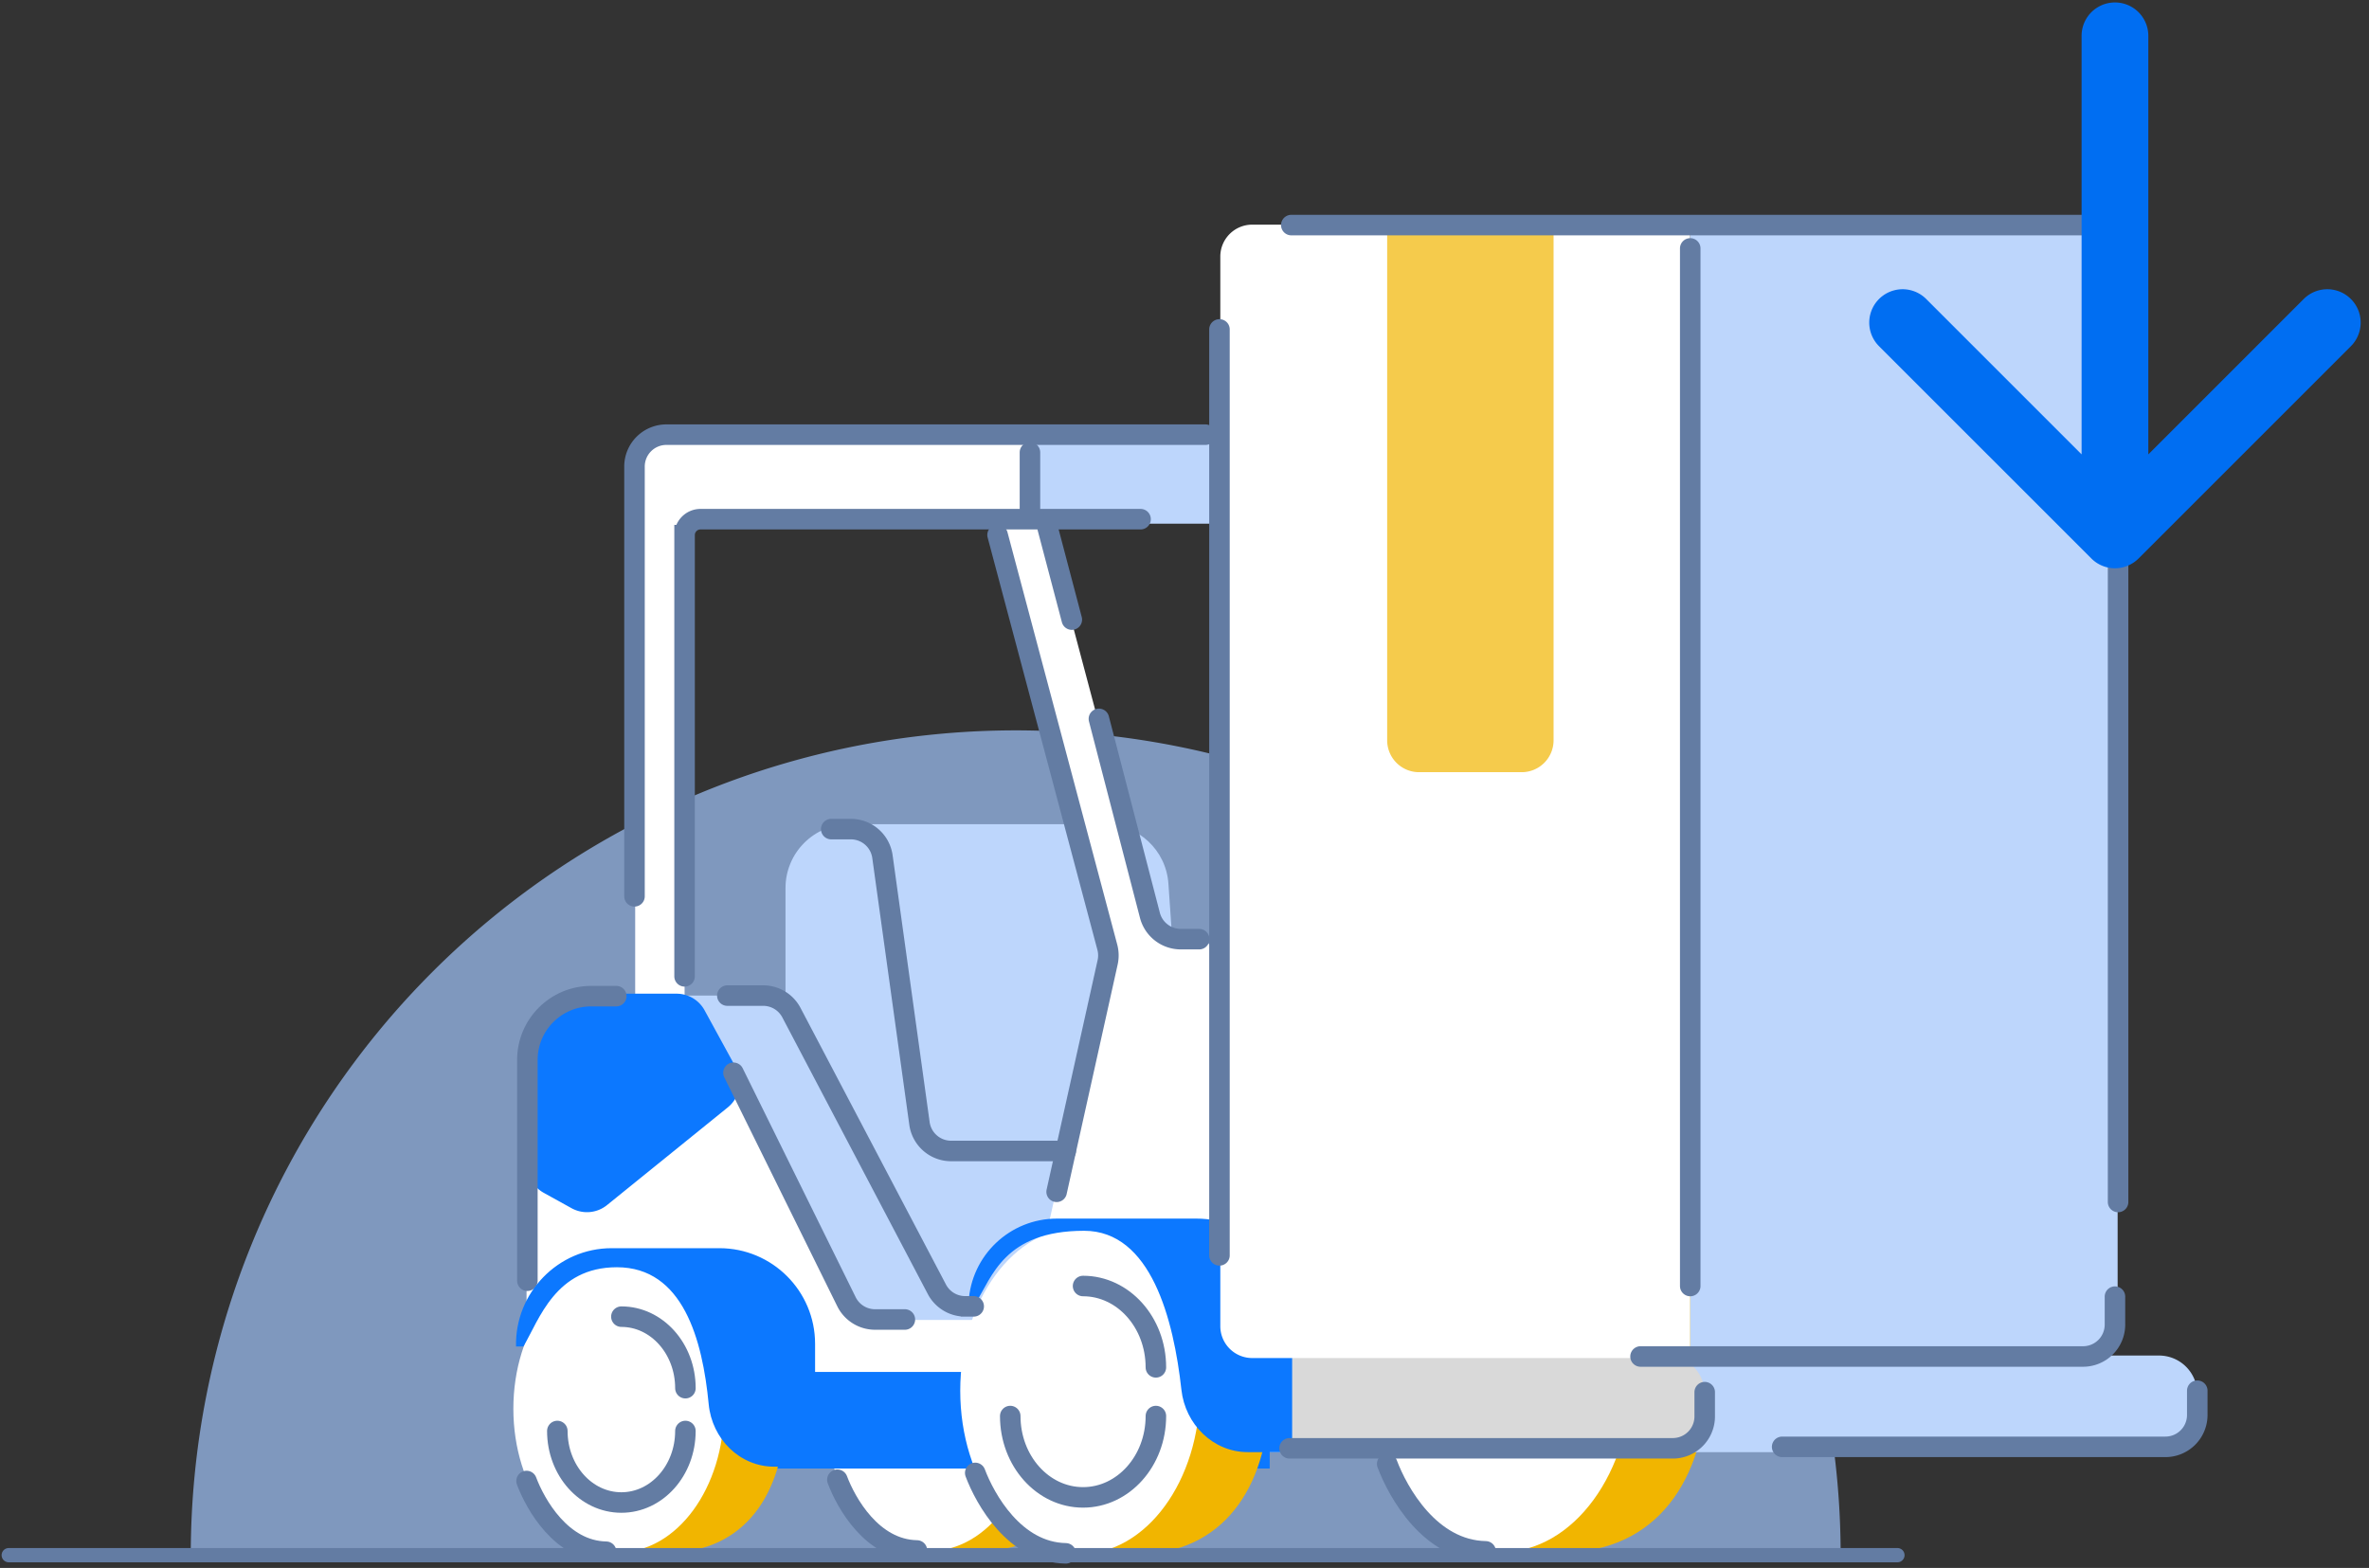
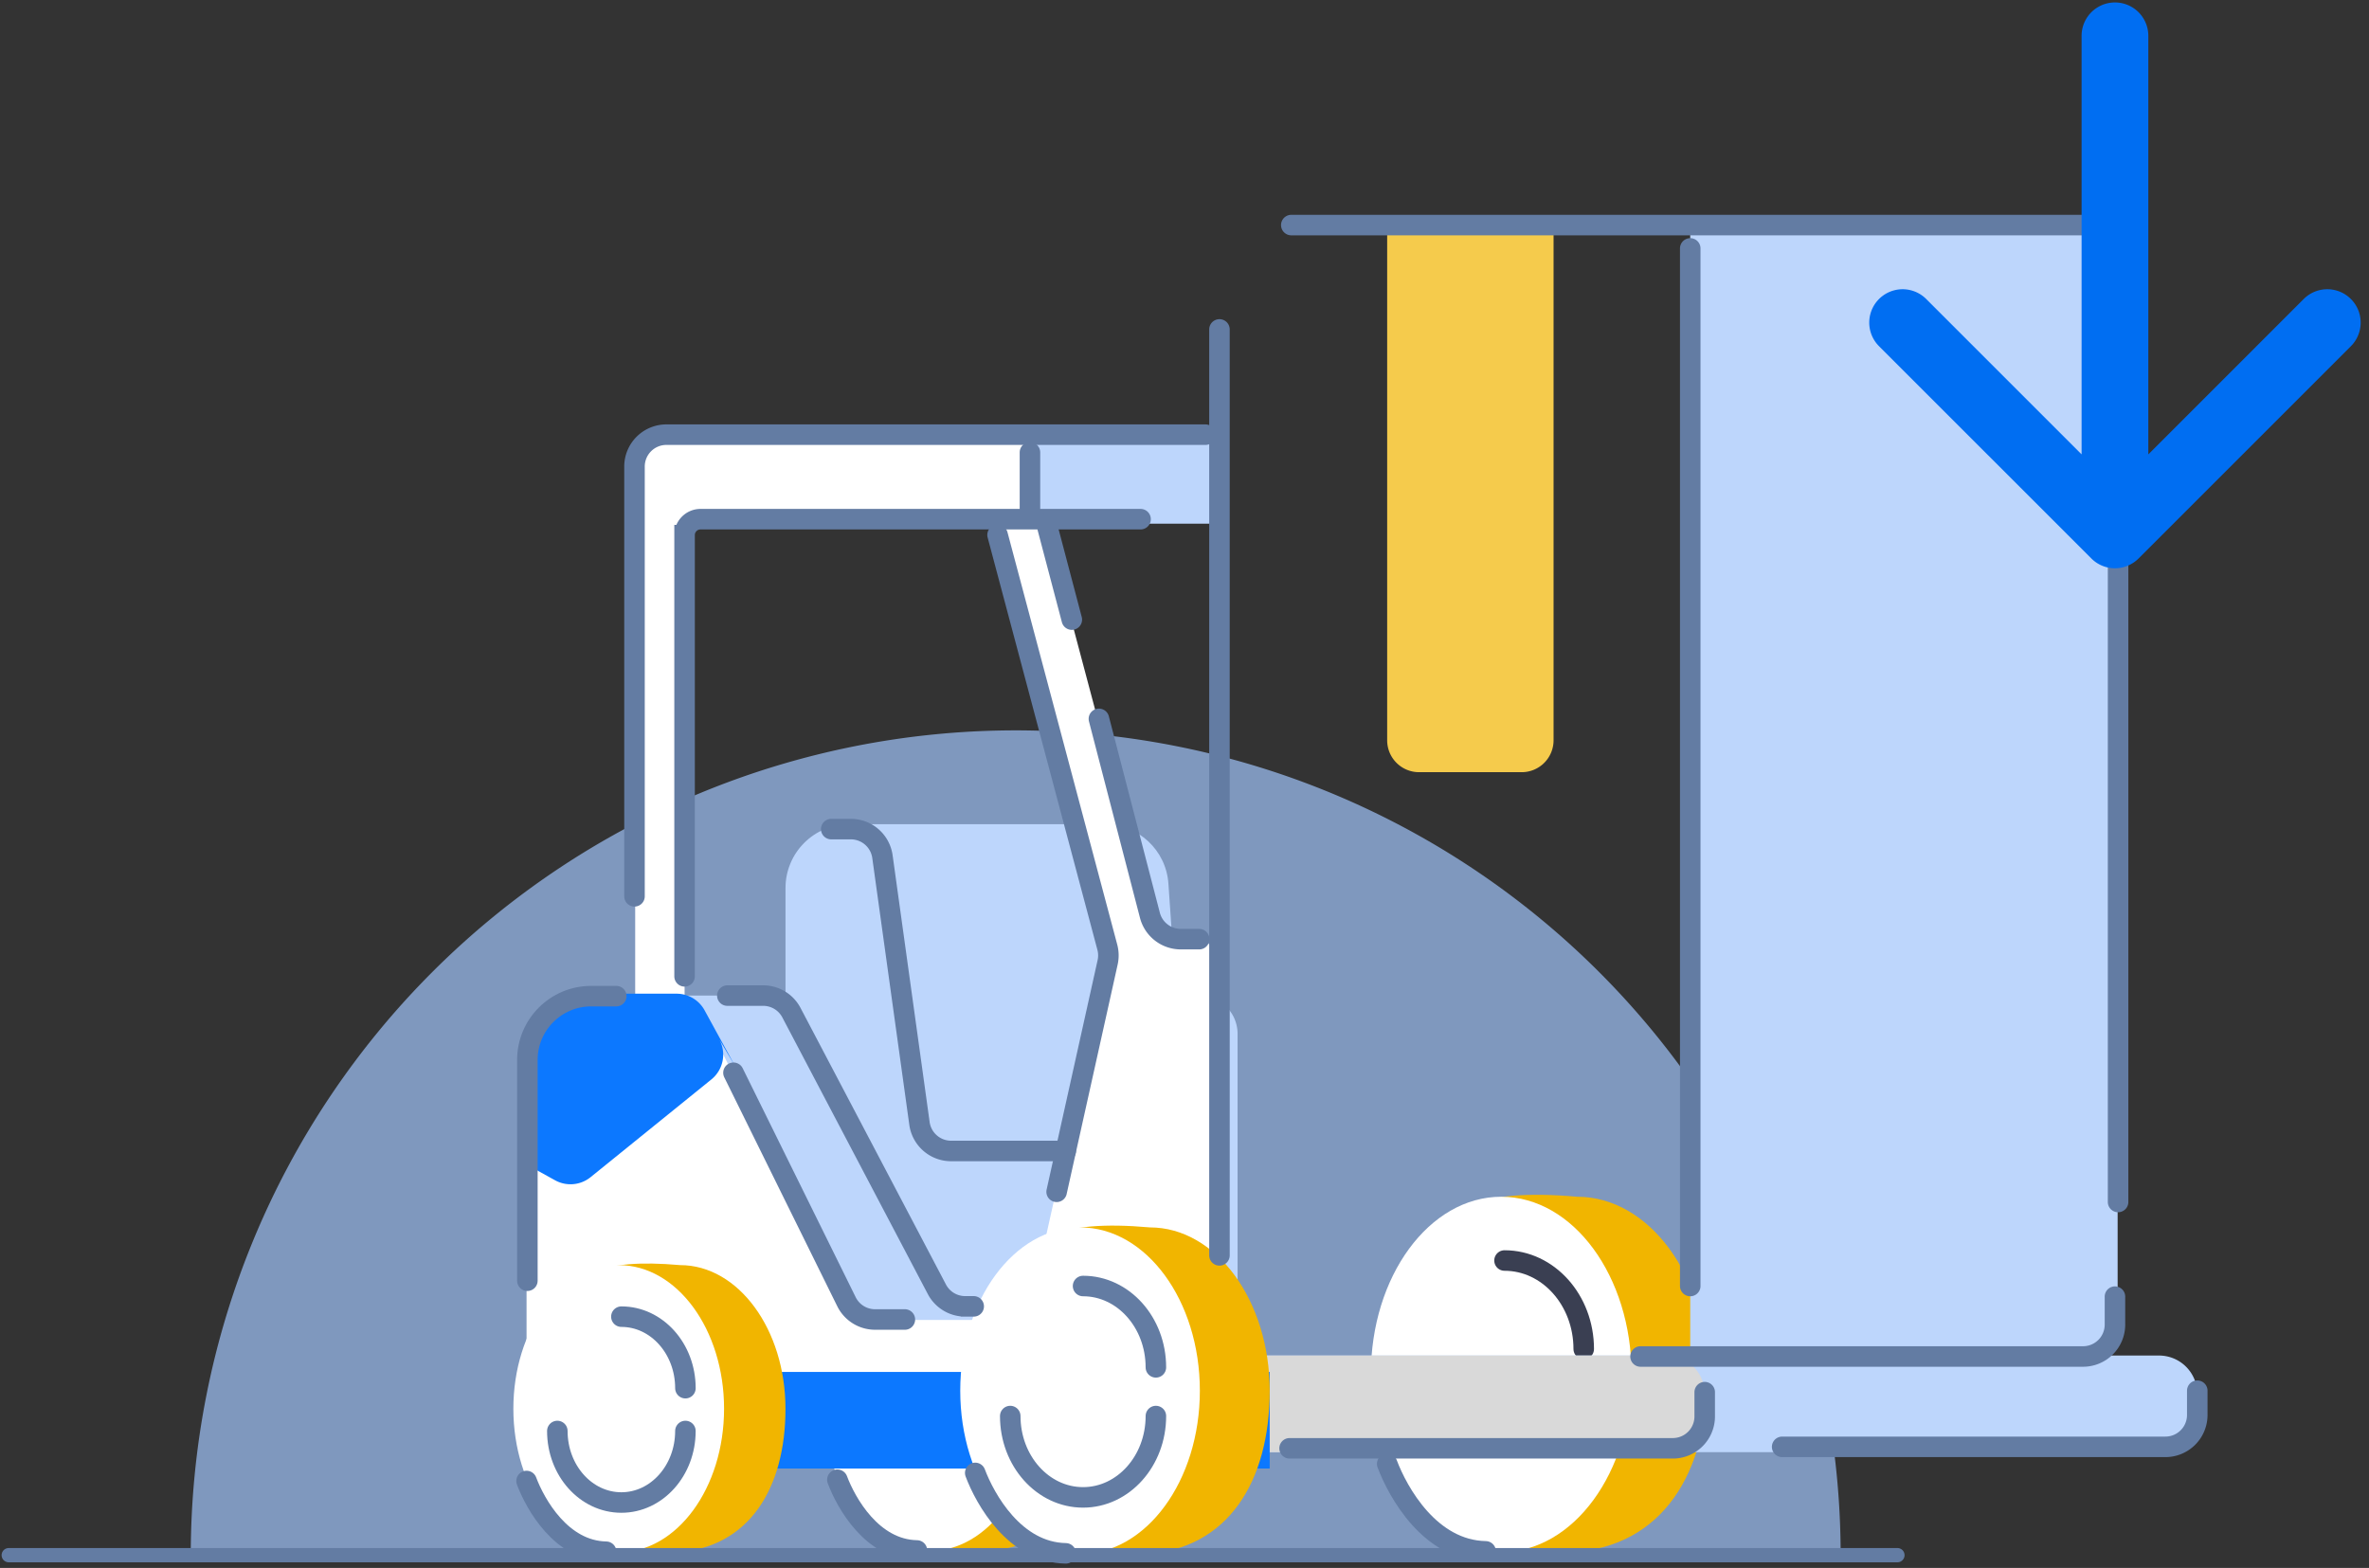
<svg xmlns="http://www.w3.org/2000/svg" width="497" height="329" fill="none">
  <rect width="100%" height="100%" fill="#333333" stroke="none" />
  <g clip-path="url(#a)">
    <path fill="#7F98BE" d="M386.155 326.322a173.05 173.05 0 0 0-50.69-122.377 173.06 173.06 0 0 0-188.607-37.516 173.06 173.06 0 0 0-93.663 93.663 173.1 173.1 0 0 0-13.174 66.23z" />
  </g>
  <path fill="#F1B500" d="M229.996 295.327c0 16.641-7.598 29.234-23.027 30.16-37.776 2.27-20.963-16.846-21.538-28.375 0-16.642-11.608-34.939 22.463-31.917 12.207 0 22.102 13.49 22.102 30.132" />
  <ellipse cx="195.008" cy="295.326" fill="#fff" rx="22.102" ry="30.132" />
  <path stroke="#3A3F52" stroke-linecap="round" stroke-width="4.305" d="M195.564 276.009c7.42 0 13.435 6.719 13.435 15.008" />
  <path stroke="#637CA3" stroke-linecap="round" stroke-width="4.305" d="M175.675 310.494c1.819 4.838 7.268 14.666 16.695 14.84" />
  <path fill="#BDD6FC" d="M245.125 185.412c-.483-7.018-6.317-12.464-13.351-12.464h-53.597c-7.392 0-13.384 5.992-13.384 13.383v58.53h84.427z" />
  <path fill="#BDD6FC" d="M259.636 216.934a8.03 8.03 0 0 0-8.03-8.03h-129.41v75.528h137.44z" />
  <path fill="#fff" d="M149.34 216.379a13.38 13.38 0 0 0-12.009-7.476h-13.48c-7.391 0-13.383 5.992-13.383 13.383v71.216c0 7.391 5.992 13.383 13.383 13.383h125.557a6.69 6.69 0 0 0 6.692-6.692v-96.908a6.69 6.69 0 0 0-6.692-6.692h-15.971l-17.91 80.376h-36.381z" />
  <path fill="#fff" d="M143.623 100.55h-10.366v109.637h10.366zm72.128-4.302-10.017 2.663 26.9 101.182a5.18 5.18 0 0 0 6.34 3.677 5.18 5.18 0 0 0 3.677-6.34z" />
  <path fill="#fff" d="M139.947 91.22a6.69 6.69 0 0 0-6.691 6.692v11.967h82.496V91.22z" />
  <path fill="#BDD6FC" d="M215.82 91.22v18.659h40.203V91.22z" />
  <path fill="#F1B500" d="M358.234 288.394c0 20.589-9.4 36.168-28.489 37.315-46.736 2.807-25.935-20.842-26.647-35.106 0-20.589-14.361-43.226 27.792-39.488 15.102 0 27.344 16.691 27.344 37.279" />
  <ellipse cx="314.947" cy="288.394" fill="#fff" rx="27.345" ry="37.279" />
  <path stroke="#3A3F52" stroke-linecap="round" stroke-width="4.305" d="M315.635 264.494c9.18 0 16.621 8.313 16.621 18.568" />
  <path stroke="#637CA3" stroke-linecap="round" stroke-width="4.305" d="M291.023 307.159c2.25 5.985 8.991 18.144 20.655 18.36" />
  <path fill="#BDD6FC" d="M460.973 292.462a8.03 8.03 0 0 0-8.03-8.03H262.088v20.269h190.855a8.03 8.03 0 0 0 8.03-8.03z" />
  <path fill="#D9D9D9" d="M357.639 292.462a8.03 8.03 0 0 0-8.03-8.03h-91.302v20.269h91.302a8.03 8.03 0 0 0 8.03-8.03z" />
  <path fill="#0C78FF" d="M266.375 287.875H112.792v20.268h153.583z" />
  <path fill="#F1B500" d="M266.376 291.813c0 18.925-8.641 33.245-26.187 34.299-42.959 2.58-23.839-19.158-24.494-32.269 0-18.925-13.2-39.733 25.546-36.296 13.881 0 25.135 15.341 25.135 34.266" />
  <ellipse cx="226.587" cy="291.812" fill="#fff" rx="25.135" ry="34.266" />
  <path stroke="#637CA3" stroke-linecap="round" stroke-width="4.305" d="M242.498 297.129c0 9.426-6.84 17.067-15.277 17.067-8.438 0-15.278-7.641-15.278-17.067m15.276-27.285c8.438 0 15.278 7.641 15.278 17.067m-37.899 22.15c2.068 5.502 8.264 16.678 18.986 16.877" />
-   <path fill="#0C78FF" d="m154.352 223.944-6.539-11.957a6.69 6.69 0 0 0-5.871-3.481h-17.923c-7.392 0-13.383 5.992-13.383 13.384v22.552a6.69 6.69 0 0 0 3.452 5.856l5.816 3.217a6.69 6.69 0 0 0 7.449-.654l25.338-20.504a6.69 6.69 0 0 0 1.661-8.413" />
+   <path fill="#0C78FF" d="m154.352 223.944-6.539-11.957a6.69 6.69 0 0 0-5.871-3.481h-17.923c-7.392 0-13.383 5.992-13.383 13.384v22.552l5.816 3.217a6.69 6.69 0 0 0 7.449-.654l25.338-20.504a6.69 6.69 0 0 0 1.661-8.413" />
  <path fill="#F1B500" d="M164.788 295.592c0 16.641-7.598 29.233-23.028 30.16-37.775 2.269-20.963-16.846-21.538-28.375 0-16.642-11.608-34.939 22.464-31.918 12.206 0 22.102 13.491 22.102 30.133" />
  <ellipse cx="129.802" cy="295.591" fill="#fff" rx="22.102" ry="30.132" />
  <path stroke="#637CA3" stroke-linecap="round" stroke-width="4.305" d="M143.794 300.266c0 8.289-6.015 15.008-13.435 15.008s-13.434-6.719-13.434-15.008m13.436-23.992c7.42 0 13.435 6.719 13.435 15.008m-33.329 19.477c1.818 4.838 7.267 14.666 16.695 14.841m-16.522-56.867v-46.328c0-7.392 5.992-13.384 13.384-13.384h5.268" />
-   <path fill="#0C78FF" d="M261.782 304.701h9.3v-28.929c0-11.087-8.988-20.075-20.075-20.075h-29.264c-9.875 0-18.022 7.731-18.539 17.592h1.545c3.348-5.214 5.875-15.034 22.678-15.034 14.042 0 18.799 18.594 20.425 33.369.797 7.24 6.646 13.077 13.93 13.077m-99.33 3.055H171v-25.775c0-11.087-8.988-20.075-20.075-20.075h-22.597c-11.268 0-20.326 9.365-20.068 20.629h1.546c3.348-5.69 6.716-16.63 19.61-16.63 13.879 0 17.969 15.2 19.264 28.739.695 7.26 6.479 13.112 13.772 13.112" />
-   <path fill="#fff" d="M354.595 47.137h-91.89a6.69 6.69 0 0 0-6.691 6.692v224.437a6.69 6.69 0 0 0 6.691 6.692h91.89z" />
  <path fill="#BDD6FC" d="M444.266 53.829a6.69 6.69 0 0 0-6.692-6.692h-82.978v237.821h82.978a6.69 6.69 0 0 0 6.692-6.692z" />
  <path fill="#F5CB4C" d="M325.928 47.137h-34.909v108.2a6.69 6.69 0 0 0 6.692 6.691h21.526a6.69 6.69 0 0 0 6.691-6.691z" />
  <path stroke="#637CA3" stroke-linecap="round" stroke-width="4.305" d="M444.36 252.21V53.918a6.69 6.69 0 0 0-6.692-6.691H270.906m73.269 237.405h92.837a6.69 6.69 0 0 0 6.692-6.691v-5.866M255.834 69.123v194.29m98.767-211.288v217.719M252.895 91.205h-113.09a6.69 6.69 0 0 0-6.692 6.692v90.174" />
  <path stroke="#637CA3" stroke-linecap="round" stroke-width="4.305" d="M239.281 108.938h-23.205m-72.456 95.925v-92.579a3.346 3.346 0 0 1 3.346-3.346h69.11m0-14.005v14.005" />
  <path stroke="#637CA3" stroke-linecap="round" stroke-width="4.305" d="m209.282 112.239 23.027 86.517a6.7 6.7 0 0 1 .065 3.173l-10.699 48.147m8.869-99.236 10.698 41.212a6.69 6.69 0 0 0 6.477 5.01h3.861m-61.746 79.808h-6.249a6.69 6.69 0 0 1-6.001-3.73l-23.707-48.042m50.398 49.014h-1.797a6.69 6.69 0 0 1-5.923-3.578l-30.523-58.053a6.69 6.69 0 0 0-5.923-3.577h-7.519" />
  <path stroke="#637CA3" stroke-linecap="round" stroke-width="4.305" d="M223.586 241.508h-24.057a6.69 6.69 0 0 1-6.629-5.772l-7.769-55.993a6.69 6.69 0 0 0-6.628-5.772h-4.116m45.166-64.091 5.306 20.132m132.777 162.106v5.09a6.69 6.69 0 0 1-6.692 6.691h-80.398m190.427-12.087v5.089a6.69 6.69 0 0 1-6.692 6.692h-80.397" />
  <path fill="#006EF2" d="M436.703 7.515a7 7 0 0 1 14 0zm11.951 109.674a7 7 0 0 1-9.899 0l-44.548-44.547a7 7 0 1 1 9.899-9.9l39.598 39.598 39.598-39.599a7 7 0 0 1 9.9 9.9zm2.049-109.674.001 104.724h-14l-.001-104.724z" />
  <path stroke="#637CA3" stroke-linecap="round" stroke-width="3" d="M1.838 326.322h396.226" />
  <defs>
    <clipPath id="a">
      <path fill="#fff" d="M386.818 153h-347v174h347z" />
    </clipPath>
  </defs>
</svg>